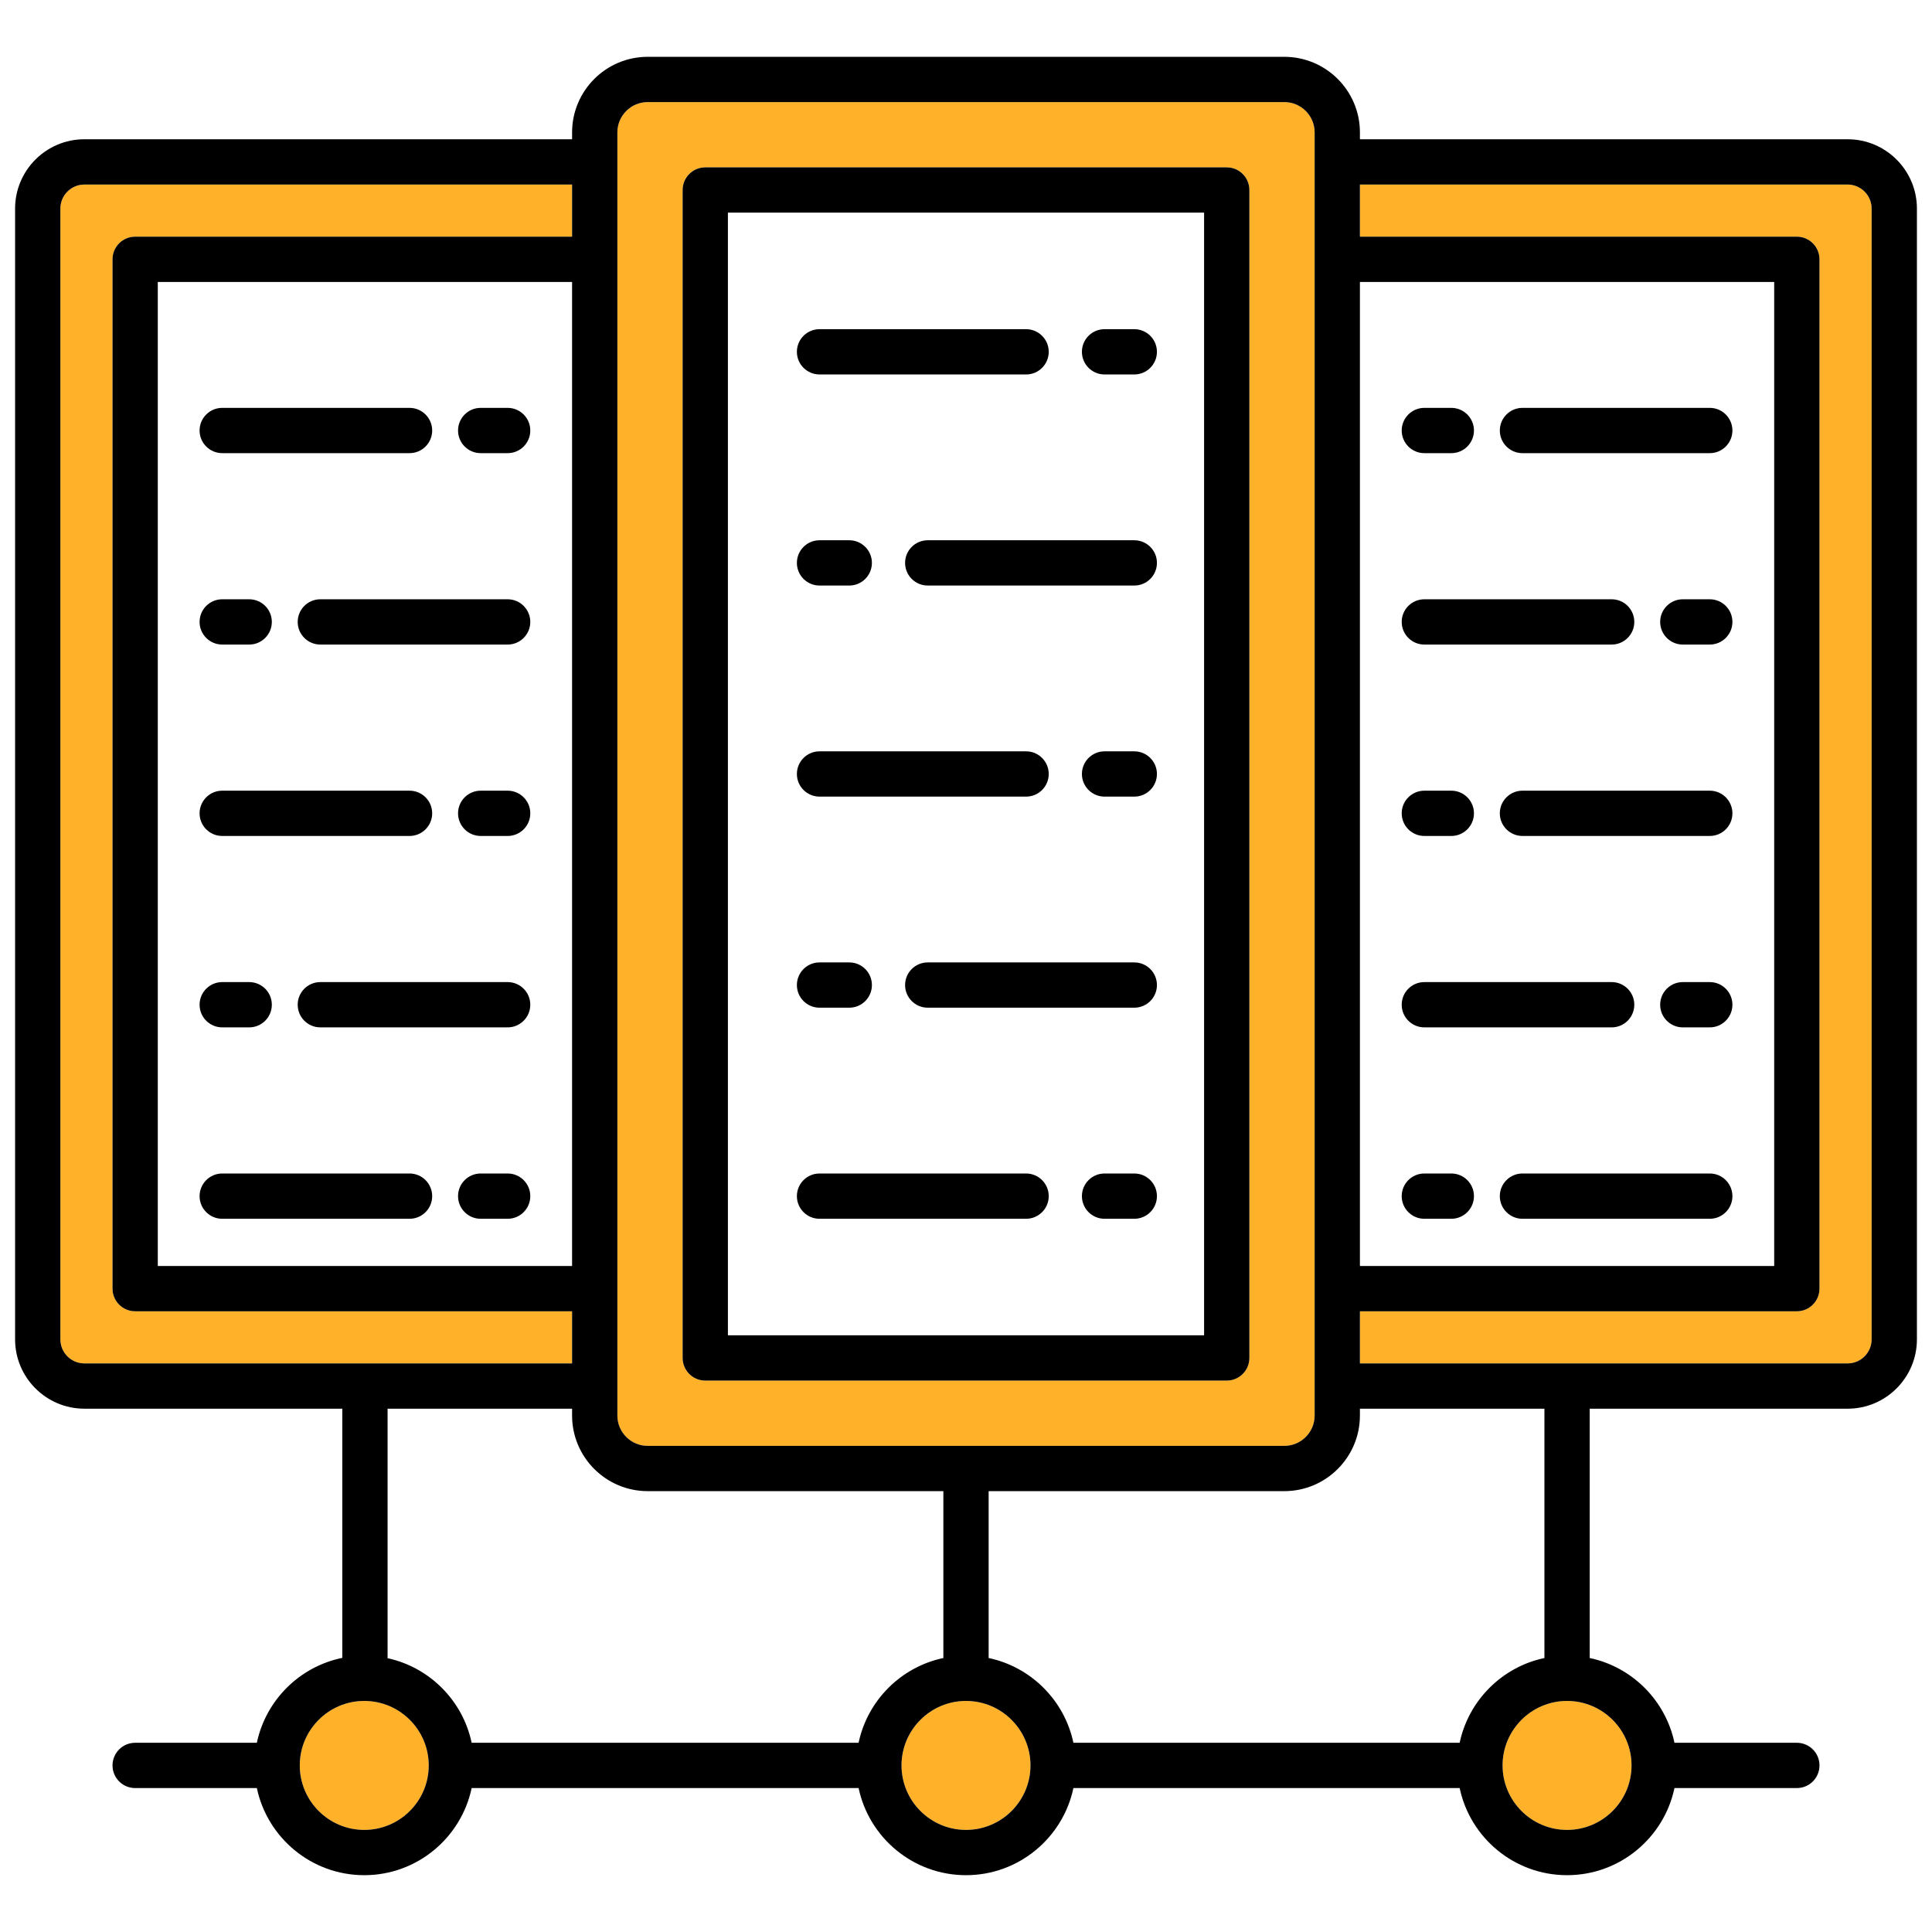
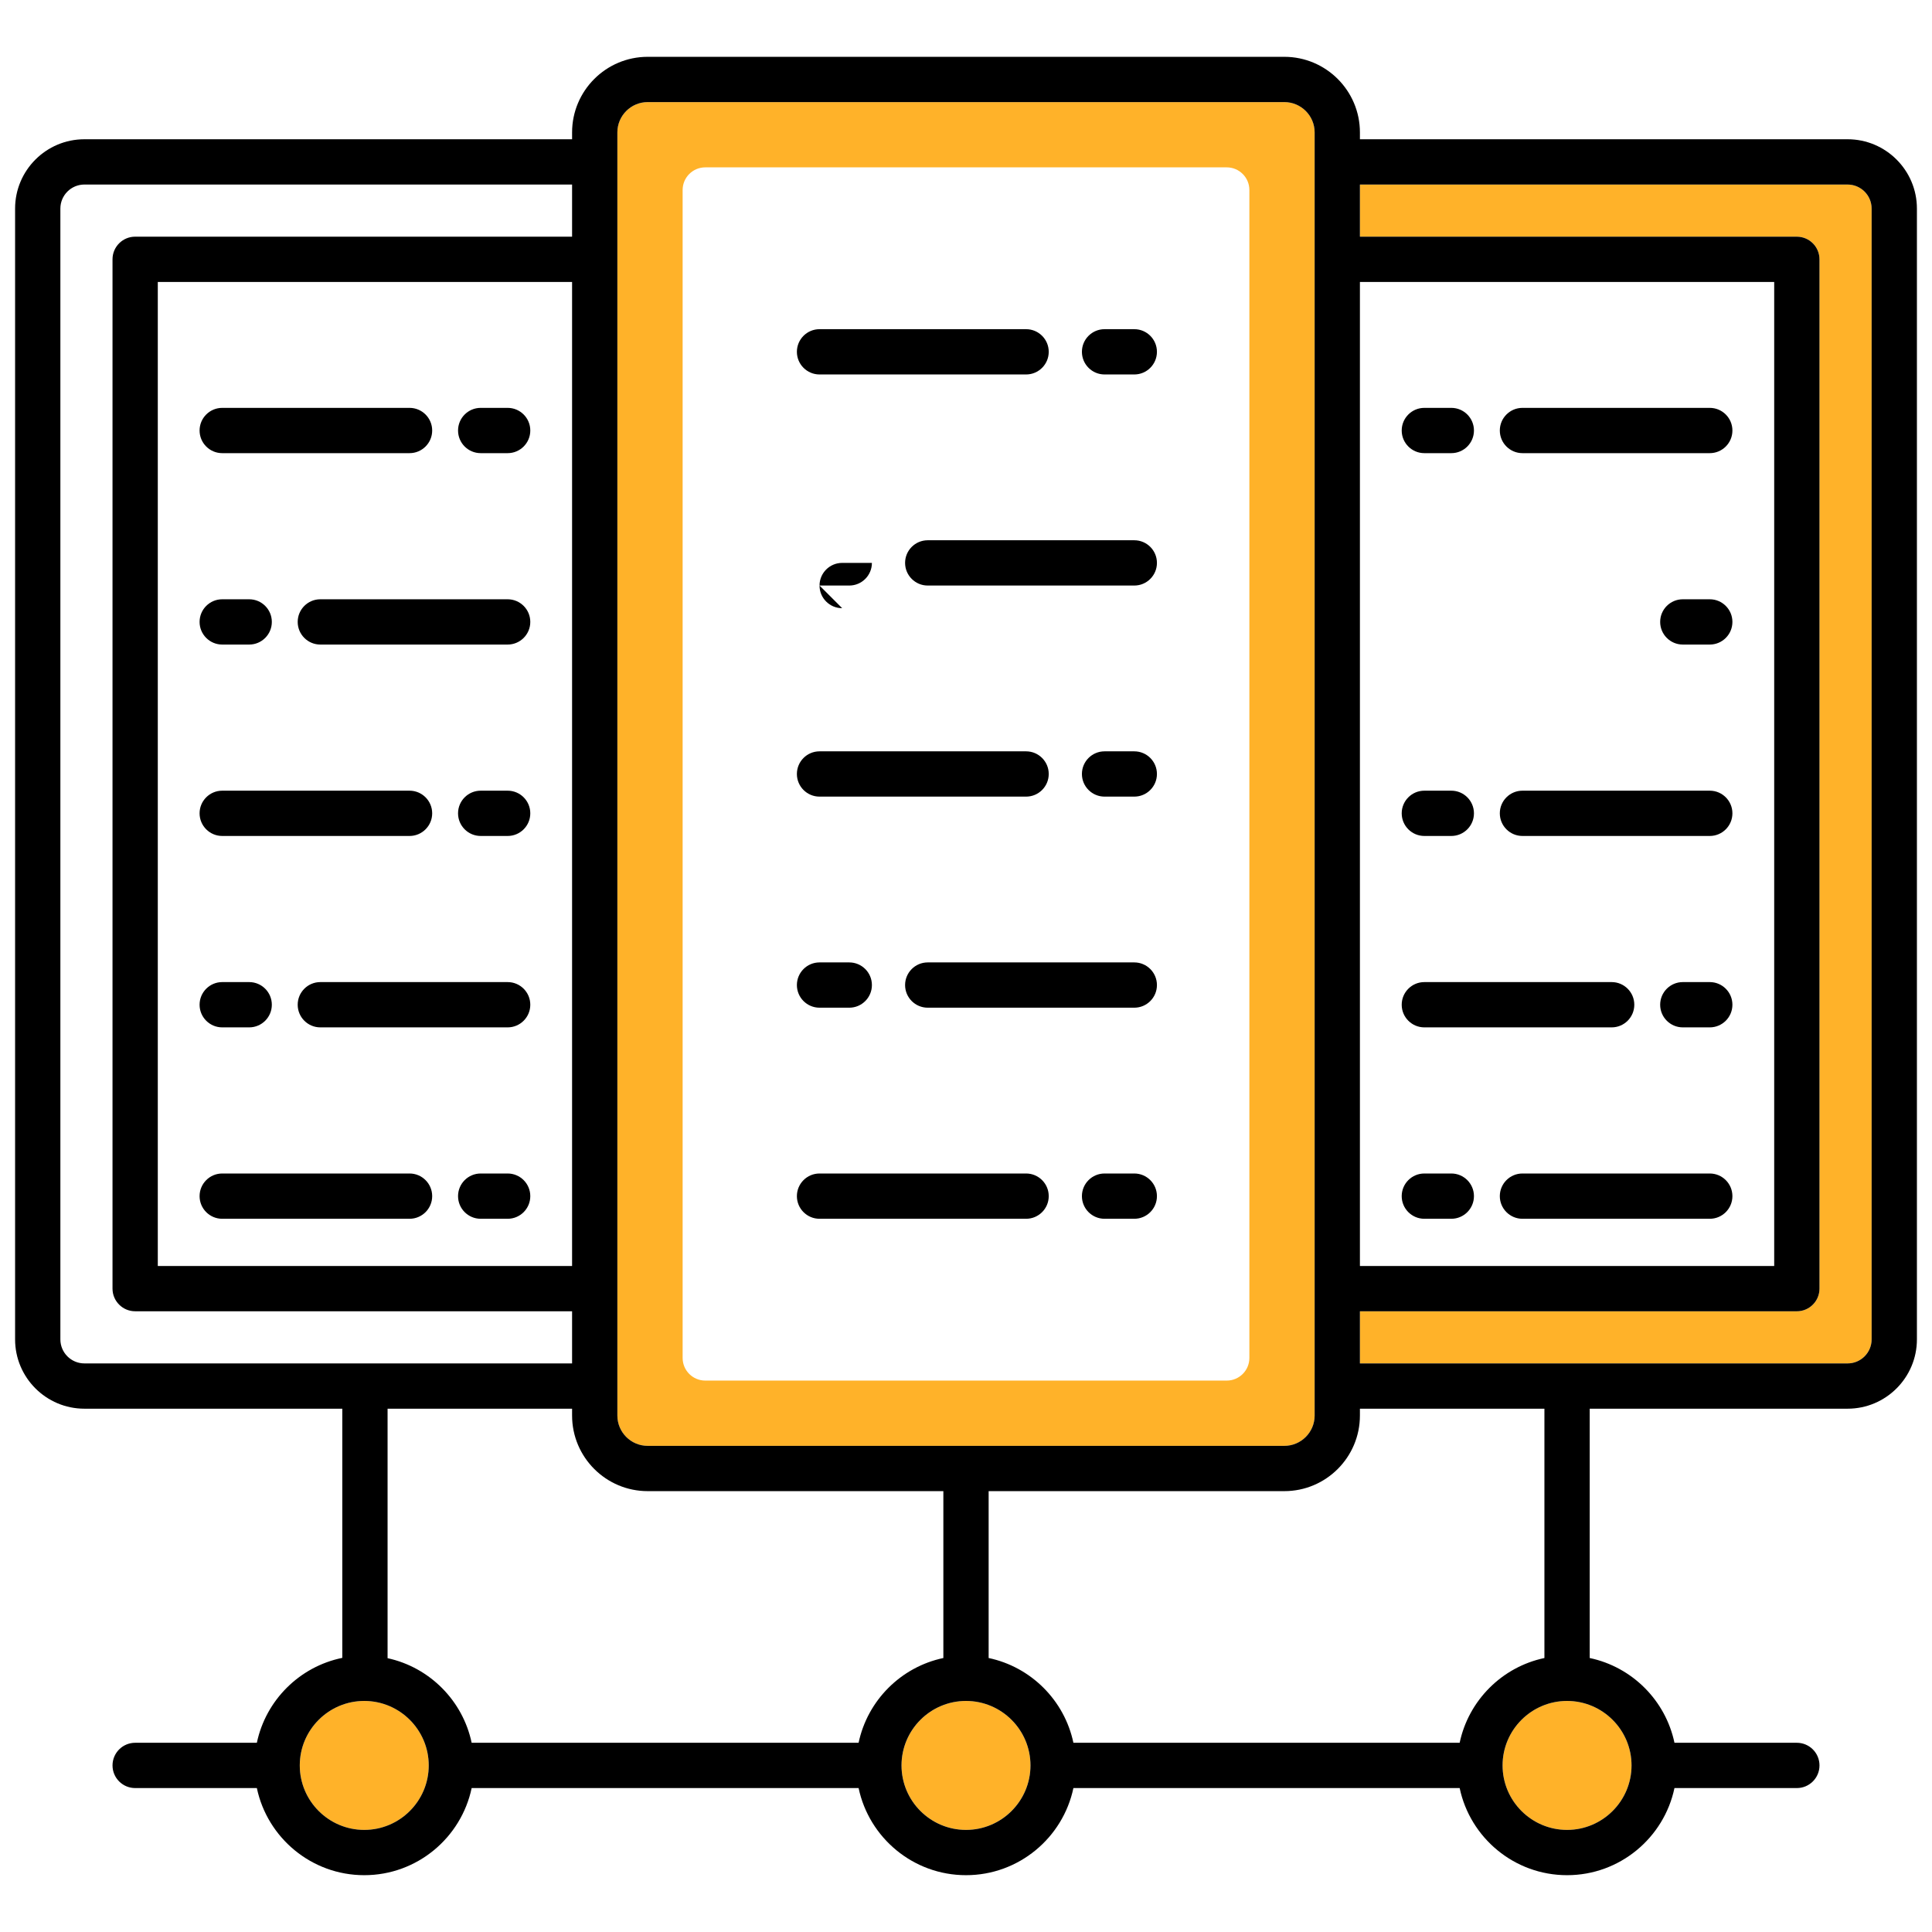
<svg xmlns="http://www.w3.org/2000/svg" id="Layer_1" viewBox="0 0 512 512" data-name="Layer 1">
  <g fill="#ffb229">
    <circle cx="415.287" cy="467.855" r="17.088" />
    <path d="m256.001 450.766c-9.423 0-17.089 7.666-17.089 17.088s7.666 17.088 17.089 17.088 17.088-7.666 17.088-17.088-7.666-17.088-17.088-17.088z" />
    <circle cx="96.531" cy="467.855" r="17.088" />
-     <path d="m151.608 347.5h-115.79c-3.313 0-6-2.687-6-6v-272.777c0-3.313 2.687-6 6-6h115.79v-13.818h-129.242c-3.511 0-6.366 2.856-6.366 6.367v299.681c0 3.51 2.855 6.366 6.366 6.366h129.242v-13.818z" />
    <path d="m171.64 383.166h168.721c4.429 0 8.032-3.603 8.032-8.032v-340.045c0-4.429-3.604-8.032-8.032-8.032h-168.721c-4.429 0-8.031 3.603-8.031 8.032v340.045c0 4.429 3.603 8.032 8.031 8.032zm9.265-332.814c0-3.313 2.687-6 6-6h138.192c3.313 0 6 2.687 6 6v309.518c0 3.313-2.687 6-6 6h-138.192c-3.313 0-6-2.687-6-6z" />
    <path d="m489.634 48.905h-129.241v13.818h115.789c3.313 0 6 2.687 6 6v272.777c0 3.313-2.687 6-6 6h-115.789v13.818h129.241c3.511 0 6.366-2.856 6.366-6.366v-299.681c0-3.511-2.855-6.367-6.366-6.367z" />
  </g>
  <path d="m453.107 209.539h-49.64c-3.313 0-6 2.687-6 6s2.687 6 6 6h49.64c3.313 0 6-2.687 6-6s-2.687-6-6-6z" />
  <path d="m453.107 158.814h-7.146c-3.313 0-6 2.687-6 6s2.687 6 6 6h7.146c3.313 0 6-2.687 6-6s-2.687-6-6-6z" />
  <path d="m453.107 108.09h-49.64c-3.313 0-6 2.687-6 6s2.687 6 6 6h49.64c3.313 0 6-2.687 6-6s-2.687-6-6-6z" />
  <path d="m217.184 99.236h54.741c3.313 0 6-2.687 6-6s-2.687-6-6-6h-54.741c-3.313 0-6 2.687-6 6s2.687 6 6 6z" />
  <path d="m453.107 310.989h-49.64c-3.313 0-6 2.687-6 6s2.687 6 6 6h49.64c3.313 0 6-2.687 6-6s-2.687-6-6-6z" />
-   <path d="m217.184 155.174h7.88c3.313 0 6-2.687 6-6s-2.687-6-6-6h-7.88c-3.313 0-6 2.687-6 6s2.687 6 6 6z" />
+   <path d="m217.184 155.174h7.88c3.313 0 6-2.687 6-6h-7.88c-3.313 0-6 2.687-6 6s2.687 6 6 6z" />
  <path d="m453.107 260.264h-7.146c-3.313 0-6 2.687-6 6s2.687 6 6 6h7.146c3.313 0 6-2.687 6-6s-2.687-6-6-6z" />
  <path d="m292.719 99.236h7.879c3.313 0 6-2.687 6-6s-2.687-6-6-6h-7.879c-3.313 0-6 2.687-6 6s2.687 6 6 6z" />
  <path d="m58.893 322.989h49.64c3.313 0 6-2.687 6-6s-2.687-6-6-6h-49.64c-3.313 0-6 2.687-6 6s2.687 6 6 6z" />
  <path d="m134.533 260.264h-49.64c-3.313 0-6 2.687-6 6s2.687 6 6 6h49.64c3.313 0 6-2.687 6-6s-2.687-6-6-6z" />
  <path d="m58.893 120.09h49.64c3.313 0 6-2.687 6-6s-2.687-6-6-6h-49.64c-3.313 0-6 2.687-6 6s2.687 6 6 6z" />
  <path d="m134.533 209.539h-7.146c-3.313 0-6 2.687-6 6s2.687 6 6 6h7.146c3.313 0 6-2.687 6-6s-2.687-6-6-6z" />
  <path d="m134.533 310.989h-7.146c-3.313 0-6 2.687-6 6s2.687 6 6 6h7.146c3.313 0 6-2.687 6-6s-2.687-6-6-6z" />
  <path d="m127.388 120.09h7.146c3.313 0 6-2.687 6-6s-2.687-6-6-6h-7.146c-3.313 0-6 2.687-6 6s2.687 6 6 6z" />
  <path d="m134.533 158.814h-49.64c-3.313 0-6 2.687-6 6s2.687 6 6 6h49.64c3.313 0 6-2.687 6-6s-2.687-6-6-6z" />
-   <path d="m186.904 365.87h138.192c3.313 0 6-2.687 6-6v-309.518c0-3.313-2.687-6-6-6h-138.192c-3.313 0-6 2.687-6 6v309.518c0 3.313 2.687 6 6 6zm6-309.518h126.192v297.518h-126.192v-297.518z" />
  <path d="m271.925 310.989h-54.741c-3.313 0-6 2.687-6 6s2.687 6 6 6h54.741c3.313 0 6-2.687 6-6s-2.687-6-6-6z" />
  <path d="m300.598 310.989h-7.879c-3.313 0-6 2.687-6 6s2.687 6 6 6h7.879c3.313 0 6-2.687 6-6s-2.687-6-6-6z" />
  <path d="m300.599 143.174h-54.741c-3.313 0-6 2.687-6 6s2.687 6 6 6h54.741c3.313 0 6-2.687 6-6s-2.687-6-6-6z" />
  <path d="m217.184 267.05h7.88c3.313 0 6-2.687 6-6s-2.687-6-6-6h-7.88c-3.313 0-6 2.687-6 6s2.687 6 6 6z" />
  <path d="m300.599 255.05h-54.741c-3.313 0-6 2.687-6 6s2.687 6 6 6h54.741c3.313 0 6-2.687 6-6s-2.687-6-6-6z" />
  <path d="m300.598 211.112c3.313 0 6-2.687 6-6s-2.687-6-6-6h-7.879c-3.313 0-6 2.687-6 6s2.687 6 6 6z" />
  <path d="m377.467 221.539h7.146c3.313 0 6-2.687 6-6s-2.687-6-6-6h-7.146c-3.313 0-6 2.687-6 6s2.687 6 6 6z" />
  <path d="m377.467 120.09h7.146c3.313 0 6-2.687 6-6s-2.687-6-6-6h-7.146c-3.313 0-6 2.687-6 6s2.687 6 6 6z" />
-   <path d="m377.467 170.814h49.64c3.313 0 6-2.687 6-6s-2.687-6-6-6h-49.64c-3.313 0-6 2.687-6 6s2.687 6 6 6z" />
  <path d="m384.612 310.989h-7.146c-3.313 0-6 2.687-6 6s2.687 6 6 6h7.146c3.313 0 6-2.687 6-6s-2.687-6-6-6z" />
  <path d="m377.467 272.264h49.64c3.313 0 6-2.687 6-6s-2.687-6-6-6h-49.64c-3.313 0-6 2.687-6 6s2.687 6 6 6z" />
  <path d="m58.893 170.814h7.146c3.313 0 6-2.687 6-6s-2.687-6-6-6h-7.146c-3.313 0-6 2.687-6 6s2.687 6 6 6z" />
  <path d="m489.634 36.905h-129.241v-1.815c0-11.046-8.986-20.032-20.032-20.032h-168.721c-11.045 0-20.031 8.986-20.031 20.032v1.815h-129.243c-10.127 0-18.366 8.239-18.366 18.367v299.681c0 10.127 8.239 18.366 18.366 18.366h68.347v66.033c-11.319 2.307-20.266 11.209-22.644 22.503h-32.25c-3.313 0-6 2.687-6 6s2.687 6 6 6h32.25c2.773 13.17 14.479 23.088 28.462 23.088s25.689-9.918 28.462-23.088h102.545c2.773 13.17 14.479 23.088 28.463 23.088s25.689-9.918 28.462-23.088h102.362c2.773 13.17 14.479 23.088 28.462 23.088s25.689-9.918 28.462-23.088h32.433c3.313 0 6-2.687 6-6s-2.687-6-6-6h-32.432c-2.365-11.233-11.229-20.098-22.462-22.463v-66.073h68.347c10.127 0 18.366-8.239 18.366-18.366v-299.682c0-10.127-8.239-18.367-18.366-18.367zm-129.241 37.818h109.789v260.777h-109.789zm-196.784-39.634c0-4.429 3.603-8.032 8.031-8.032h168.721c4.429 0 8.032 3.603 8.032 8.032v340.045c0 4.429-3.604 8.032-8.032 8.032h-168.721c-4.429 0-8.031-3.603-8.031-8.032zm-141.243 326.23c-3.511 0-6.366-2.856-6.366-6.366v-299.682c0-3.511 2.855-6.367 6.366-6.367h129.242v13.818h-115.79c-3.313 0-6 2.687-6 6v272.777c0 3.313 2.687 6 6 6h115.79v13.818h-129.242zm129.242-286.596v260.777h-109.79v-260.777zm-55.077 410.22c-9.422 0-17.088-7.666-17.088-17.088s7.666-17.088 17.088-17.088 17.088 7.666 17.088 17.088-7.666 17.088-17.088 17.088zm131.006-23.088h-102.544c-2.352-11.172-11.134-19.999-22.281-22.421v-66.115h48.896v1.815c0 11.046 8.986 20.032 20.031 20.032h78.36v44.226c-11.233 2.366-20.098 11.23-22.462 22.463zm28.463 23.088c-9.423 0-17.089-7.666-17.089-17.088s7.666-17.088 17.089-17.088 17.088 7.666 17.088 17.088-7.666 17.088-17.088 17.088zm130.824-23.088h-102.361c-2.365-11.234-11.23-20.099-22.463-22.464v-44.225h78.36c11.046 0 20.032-8.986 20.032-20.032v-1.815h48.895v66.073c-11.233 2.365-20.097 11.23-22.462 22.463zm45.55 6c0 9.422-7.666 17.088-17.088 17.088s-17.088-7.666-17.088-17.088 7.666-17.088 17.088-17.088 17.088 7.666 17.088 17.088zm63.625-112.902c0 3.51-2.855 6.366-6.366 6.366h-129.241v-13.818h115.789c3.313 0 6-2.687 6-6v-272.778c0-3.313-2.687-6-6-6h-115.789v-13.818h129.241c3.511 0 6.366 2.856 6.366 6.367z" />
  <path d="m58.893 221.539h49.64c3.313 0 6-2.687 6-6s-2.687-6-6-6h-49.64c-3.313 0-6 2.687-6 6s2.687 6 6 6z" />
  <path d="m217.184 211.112h54.741c3.313 0 6-2.687 6-6s-2.687-6-6-6h-54.741c-3.313 0-6 2.687-6 6s2.687 6 6 6z" />
  <path d="m58.893 272.264h7.146c3.313 0 6-2.687 6-6s-2.687-6-6-6h-7.146c-3.313 0-6 2.687-6 6s2.687 6 6 6z" />
</svg>